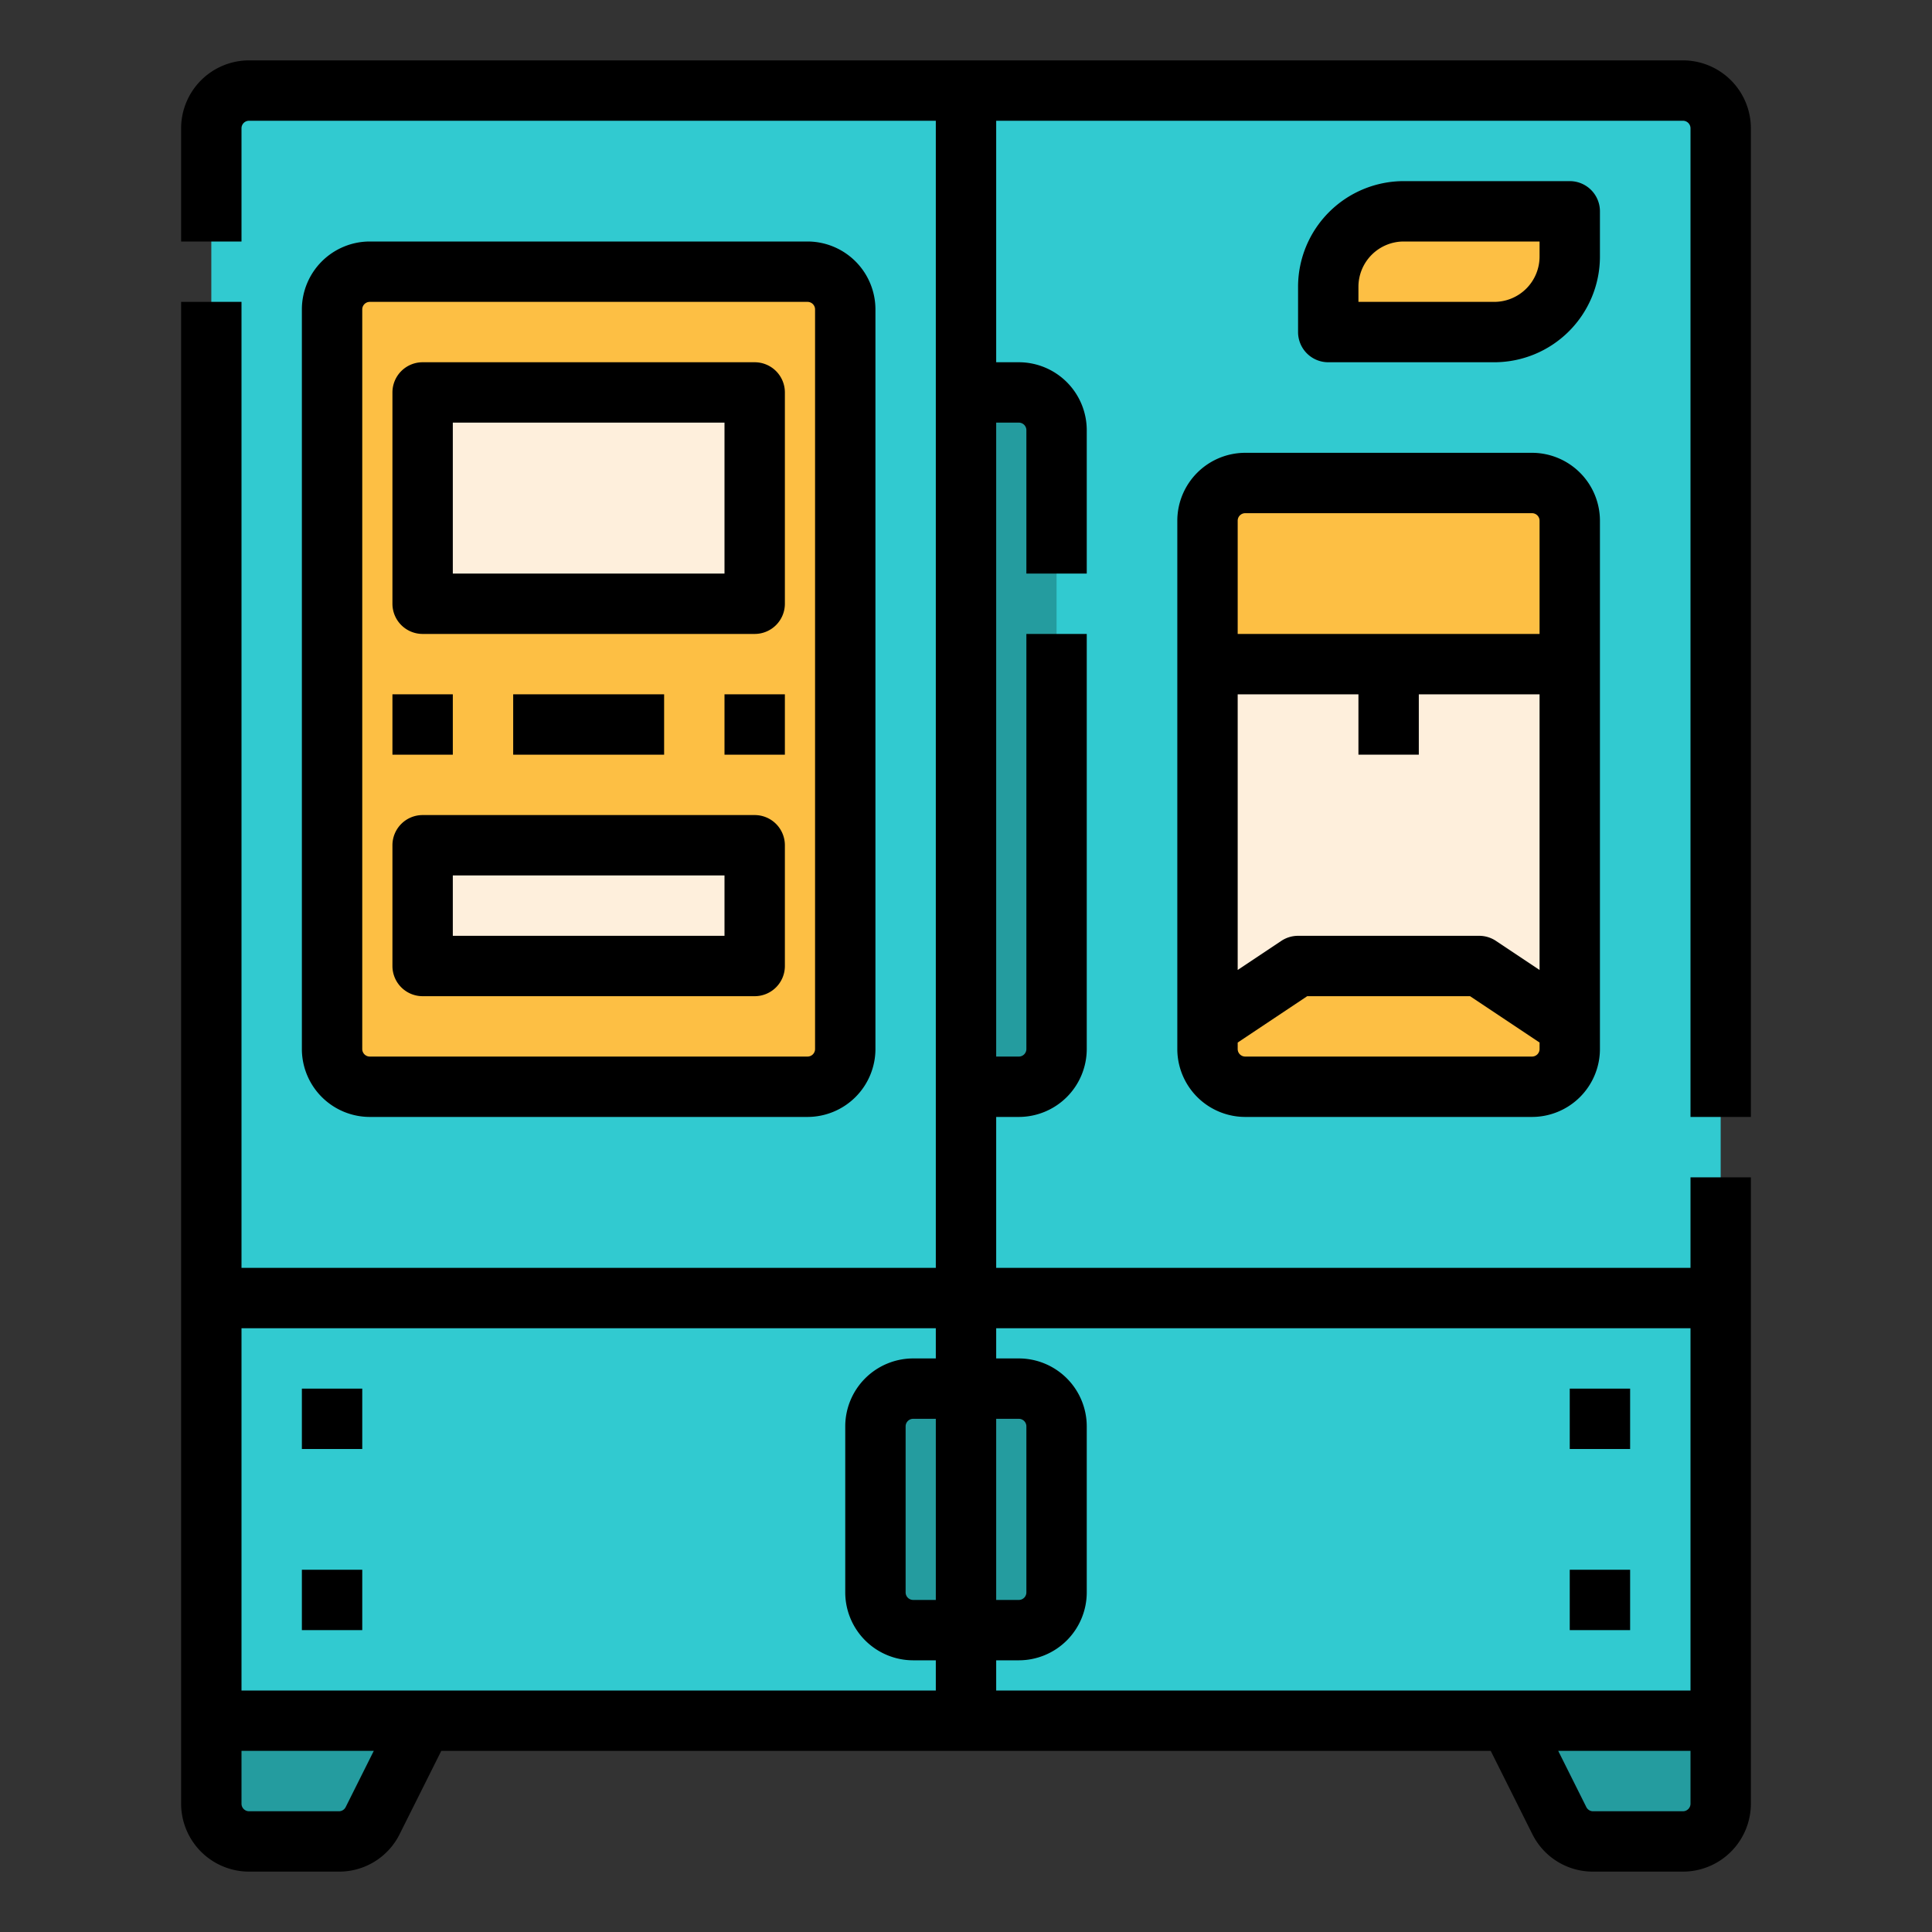
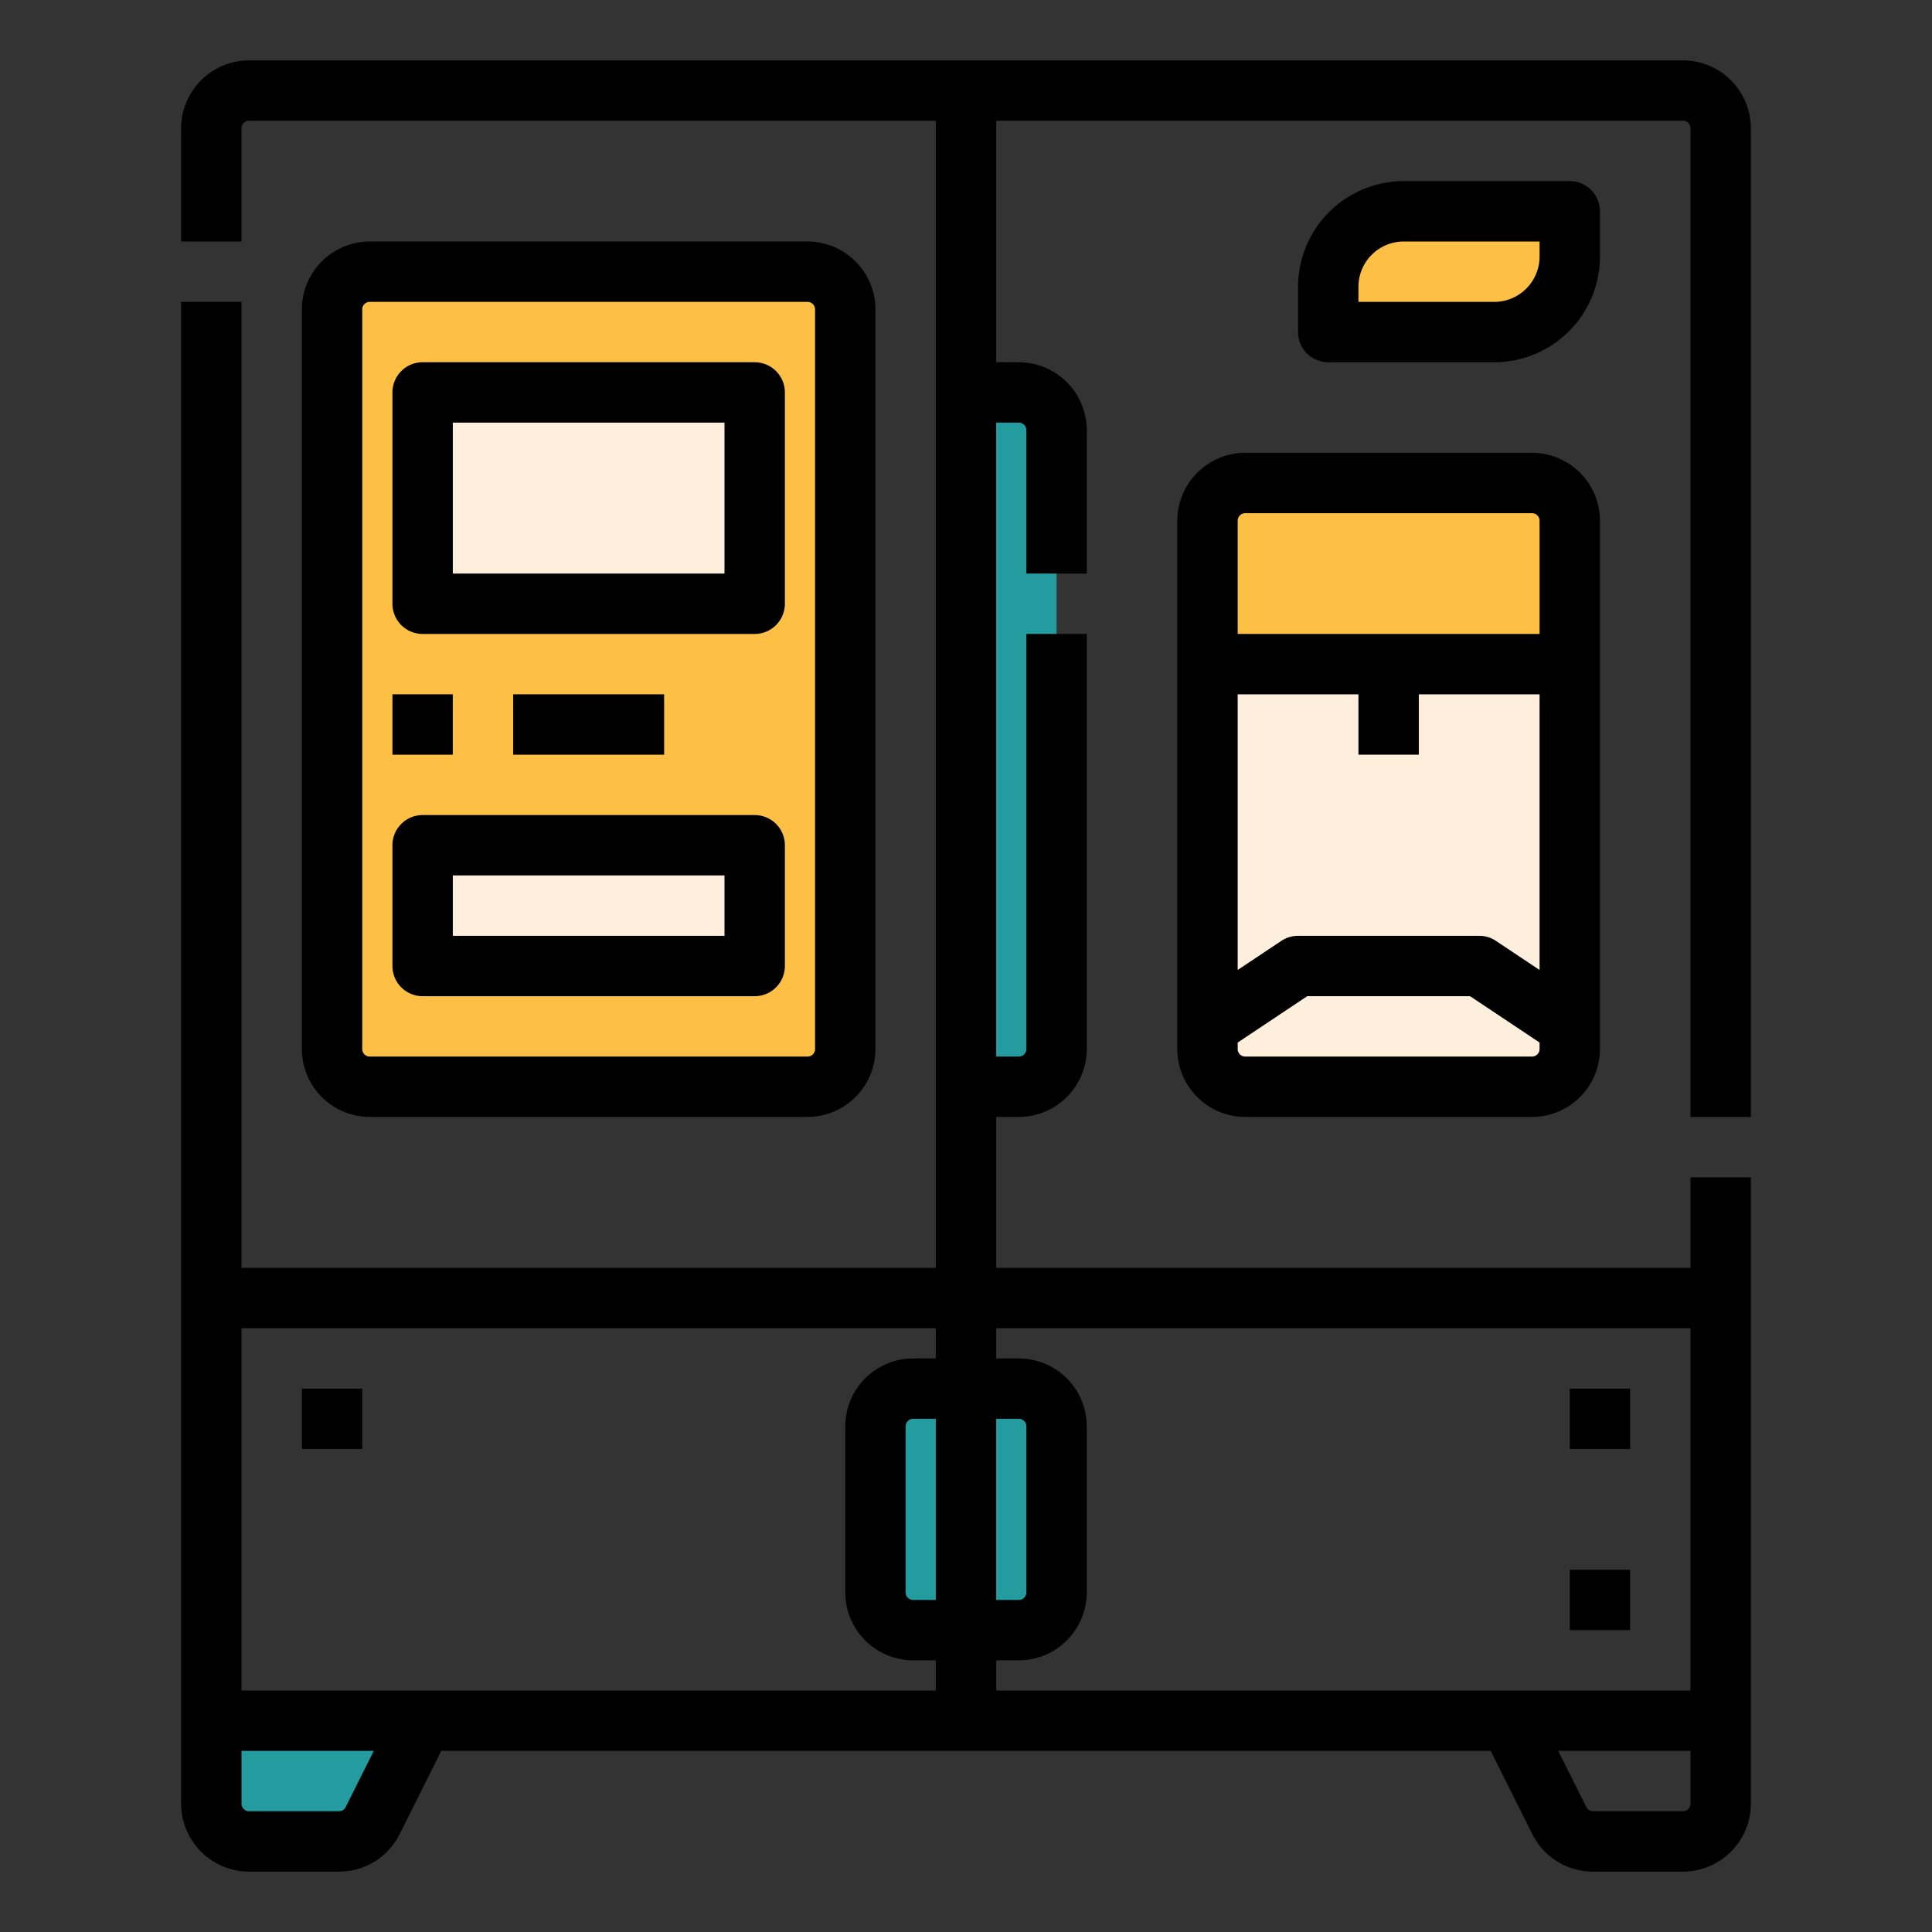
<svg xmlns="http://www.w3.org/2000/svg" id="Filled_expand" height="512" viewBox="0 0 512 512" width="512" data-name="Filled expand">
  <rect x="0" y="0" width="512" height="512" fill="#333333" stroke="none" />
  <g id="_10_copy_2" data-name="10 copy 2">
    <g>
-       <rect fill="#31cad0" height="432" rx="10" width="400" x="56" y="24" />
      <g fill="#249c9f">
        <path d="m112 456h-56v22a10 10 0 0 0 10 10h23.82a10 10 0 0 0 8.944-5.528z" />
        <path d="m242 368h14a0 0 0 0 1 0 0v64a0 0 0 0 1 0 0h-14a10 10 0 0 1 -10-10v-44a10 10 0 0 1 10-10z" />
-         <path d="m400 456h56v22a10 10 0 0 1 -10 10h-23.82a10 10 0 0 1 -8.944-5.528z" />
        <path d="m266 368h14a0 0 0 0 1 0 0v64a0 0 0 0 1 0 0h-14a10 10 0 0 1 -10-10v-44a10 10 0 0 1 10-10z" transform="matrix(-1 0 0 -1 536 800)" />
      </g>
      <rect fill="#fdbf44" height="216" rx="10" width="136" x="88" y="72" />
      <path d="m214 296h-116a18.021 18.021 0 0 1 -18-18v-196a18.021 18.021 0 0 1 18-18h116a18.021 18.021 0 0 1 18 18v196a18.021 18.021 0 0 1 -18 18zm-116-216a2 2 0 0 0 -2 2v196a2 2 0 0 0 2 2h116a2 2 0 0 0 2-2v-196a2 2 0 0 0 -2-2z" />
      <path d="m256 104h14a10 10 0 0 1 10 10v164a10 10 0 0 1 -10 10h-14a0 0 0 0 1 0 0v-184a0 0 0 0 1 0 0z" fill="#249c9f" />
      <path d="m112 224h88v32h-88z" fill="#feefdc" />
      <path d="m200 264h-88a8 8 0 0 1 -8-8v-32a8 8 0 0 1 8-8h88a8 8 0 0 1 8 8v32a8 8 0 0 1 -8 8zm-80-16h72v-16h-72z" />
      <path d="m112 104h88v56h-88z" fill="#feefdc" />
      <path d="m200 168h-88a8 8 0 0 1 -8-8v-56a8 8 0 0 1 8-8h88a8 8 0 0 1 8 8v56a8 8 0 0 1 -8 8zm-80-16h72v-40h-72z" />
      <rect fill="#feefdc" height="160" rx="10" width="96" x="320" y="128" />
-       <path d="m320 272 24-16h48l24 16v16h-96z" fill="#fdbf44" />
      <path d="m330 128h76a10 10 0 0 1 10 10v38a0 0 0 0 1 0 0h-96a0 0 0 0 1 0 0v-38a10 10 0 0 1 10-10z" fill="#fdbf44" />
      <path d="m406 120h-76a18.021 18.021 0 0 0 -18 18v140a18.021 18.021 0 0 0 18 18h76a18.021 18.021 0 0 0 18-18v-140a18.021 18.021 0 0 0 -18-18zm-30 80v-16h32v73.052l-11.562-7.708a8 8 0 0 0 -4.438-1.344h-48a8 8 0 0 0 -4.438 1.344l-11.562 7.708v-73.052h32v16zm-48-62a2 2 0 0 1 2-2h76a2 2 0 0 1 2 2v30h-80zm78 142h-76a2 2 0 0 1 -2-2v-1.719l18.422-12.281h43.156l18.422 12.281v1.719a2 2 0 0 1 -2 2z" />
      <path d="m372 56h44a0 0 0 0 1 0 0v12a20 20 0 0 1 -20 20h-44a0 0 0 0 1 0 0v-12a20 20 0 0 1 20-20z" fill="#fdbf44" />
      <path d="m396 96h-44a8 8 0 0 1 -8-8v-12a28.032 28.032 0 0 1 28-28h44a8 8 0 0 1 8 8v12a28.032 28.032 0 0 1 -28 28zm-36-16h36a12.013 12.013 0 0 0 12-12v-4h-36a12.013 12.013 0 0 0 -12 12z" />
      <path d="m104 184h16v16h-16z" />
-       <path d="m192 184h16v16h-16z" />
      <path d="m136 184h40v16h-40z" />
      <g>
        <path d="m464 296v-262a18.021 18.021 0 0 0 -18-18h-380a18.021 18.021 0 0 0 -18 18v30h16v-30a2 2 0 0 1 2-2h182v304h-184v-256h-16v398a18.021 18.021 0 0 0 18 18h23.819a17.9 17.9 0 0 0 16.1-9.95l11.025-22.05h278.112l11.024 22.049a17.9 17.9 0 0 0 16.1 9.951h23.82a18.021 18.021 0 0 0 18-18v-166h-16v24h-184v-40h6a18.021 18.021 0 0 0 18-18v-110h-16v110a2 2 0 0 1 -2 2h-6v-168h6a2 2 0 0 1 2 2v38h16v-38a18.021 18.021 0 0 0 -18-18h-6v-64h182a2 2 0 0 1 2 2v262zm-372.393 182.9a1.985 1.985 0 0 1 -1.788 1.1h-23.819a2 2 0 0 1 -2-2v-14h35.056zm156.393-54.9h-6a2 2 0 0 1 -2-2v-44a2 2 0 0 1 2-2h6zm0-64h-6a18.021 18.021 0 0 0 -18 18v44a18.021 18.021 0 0 0 18 18h6v8h-184v-96h184zm200 118a2 2 0 0 1 -2 2h-23.819a1.987 1.987 0 0 1 -1.789-1.105l-7.448-14.895h35.056zm0-126v96h-184v-8h6a18.021 18.021 0 0 0 18-18v-44a18.021 18.021 0 0 0 -18-18h-6v-8zm-184 72v-48h6a2 2 0 0 1 2 2v44a2 2 0 0 1 -2 2z" />
-         <path d="m80 416h16v16h-16z" />
        <path d="m80 368h16v16h-16z" />
        <path d="m416 416h16v16h-16z" />
        <path d="m416 368h16v16h-16z" />
      </g>
    </g>
  </g>
</svg>